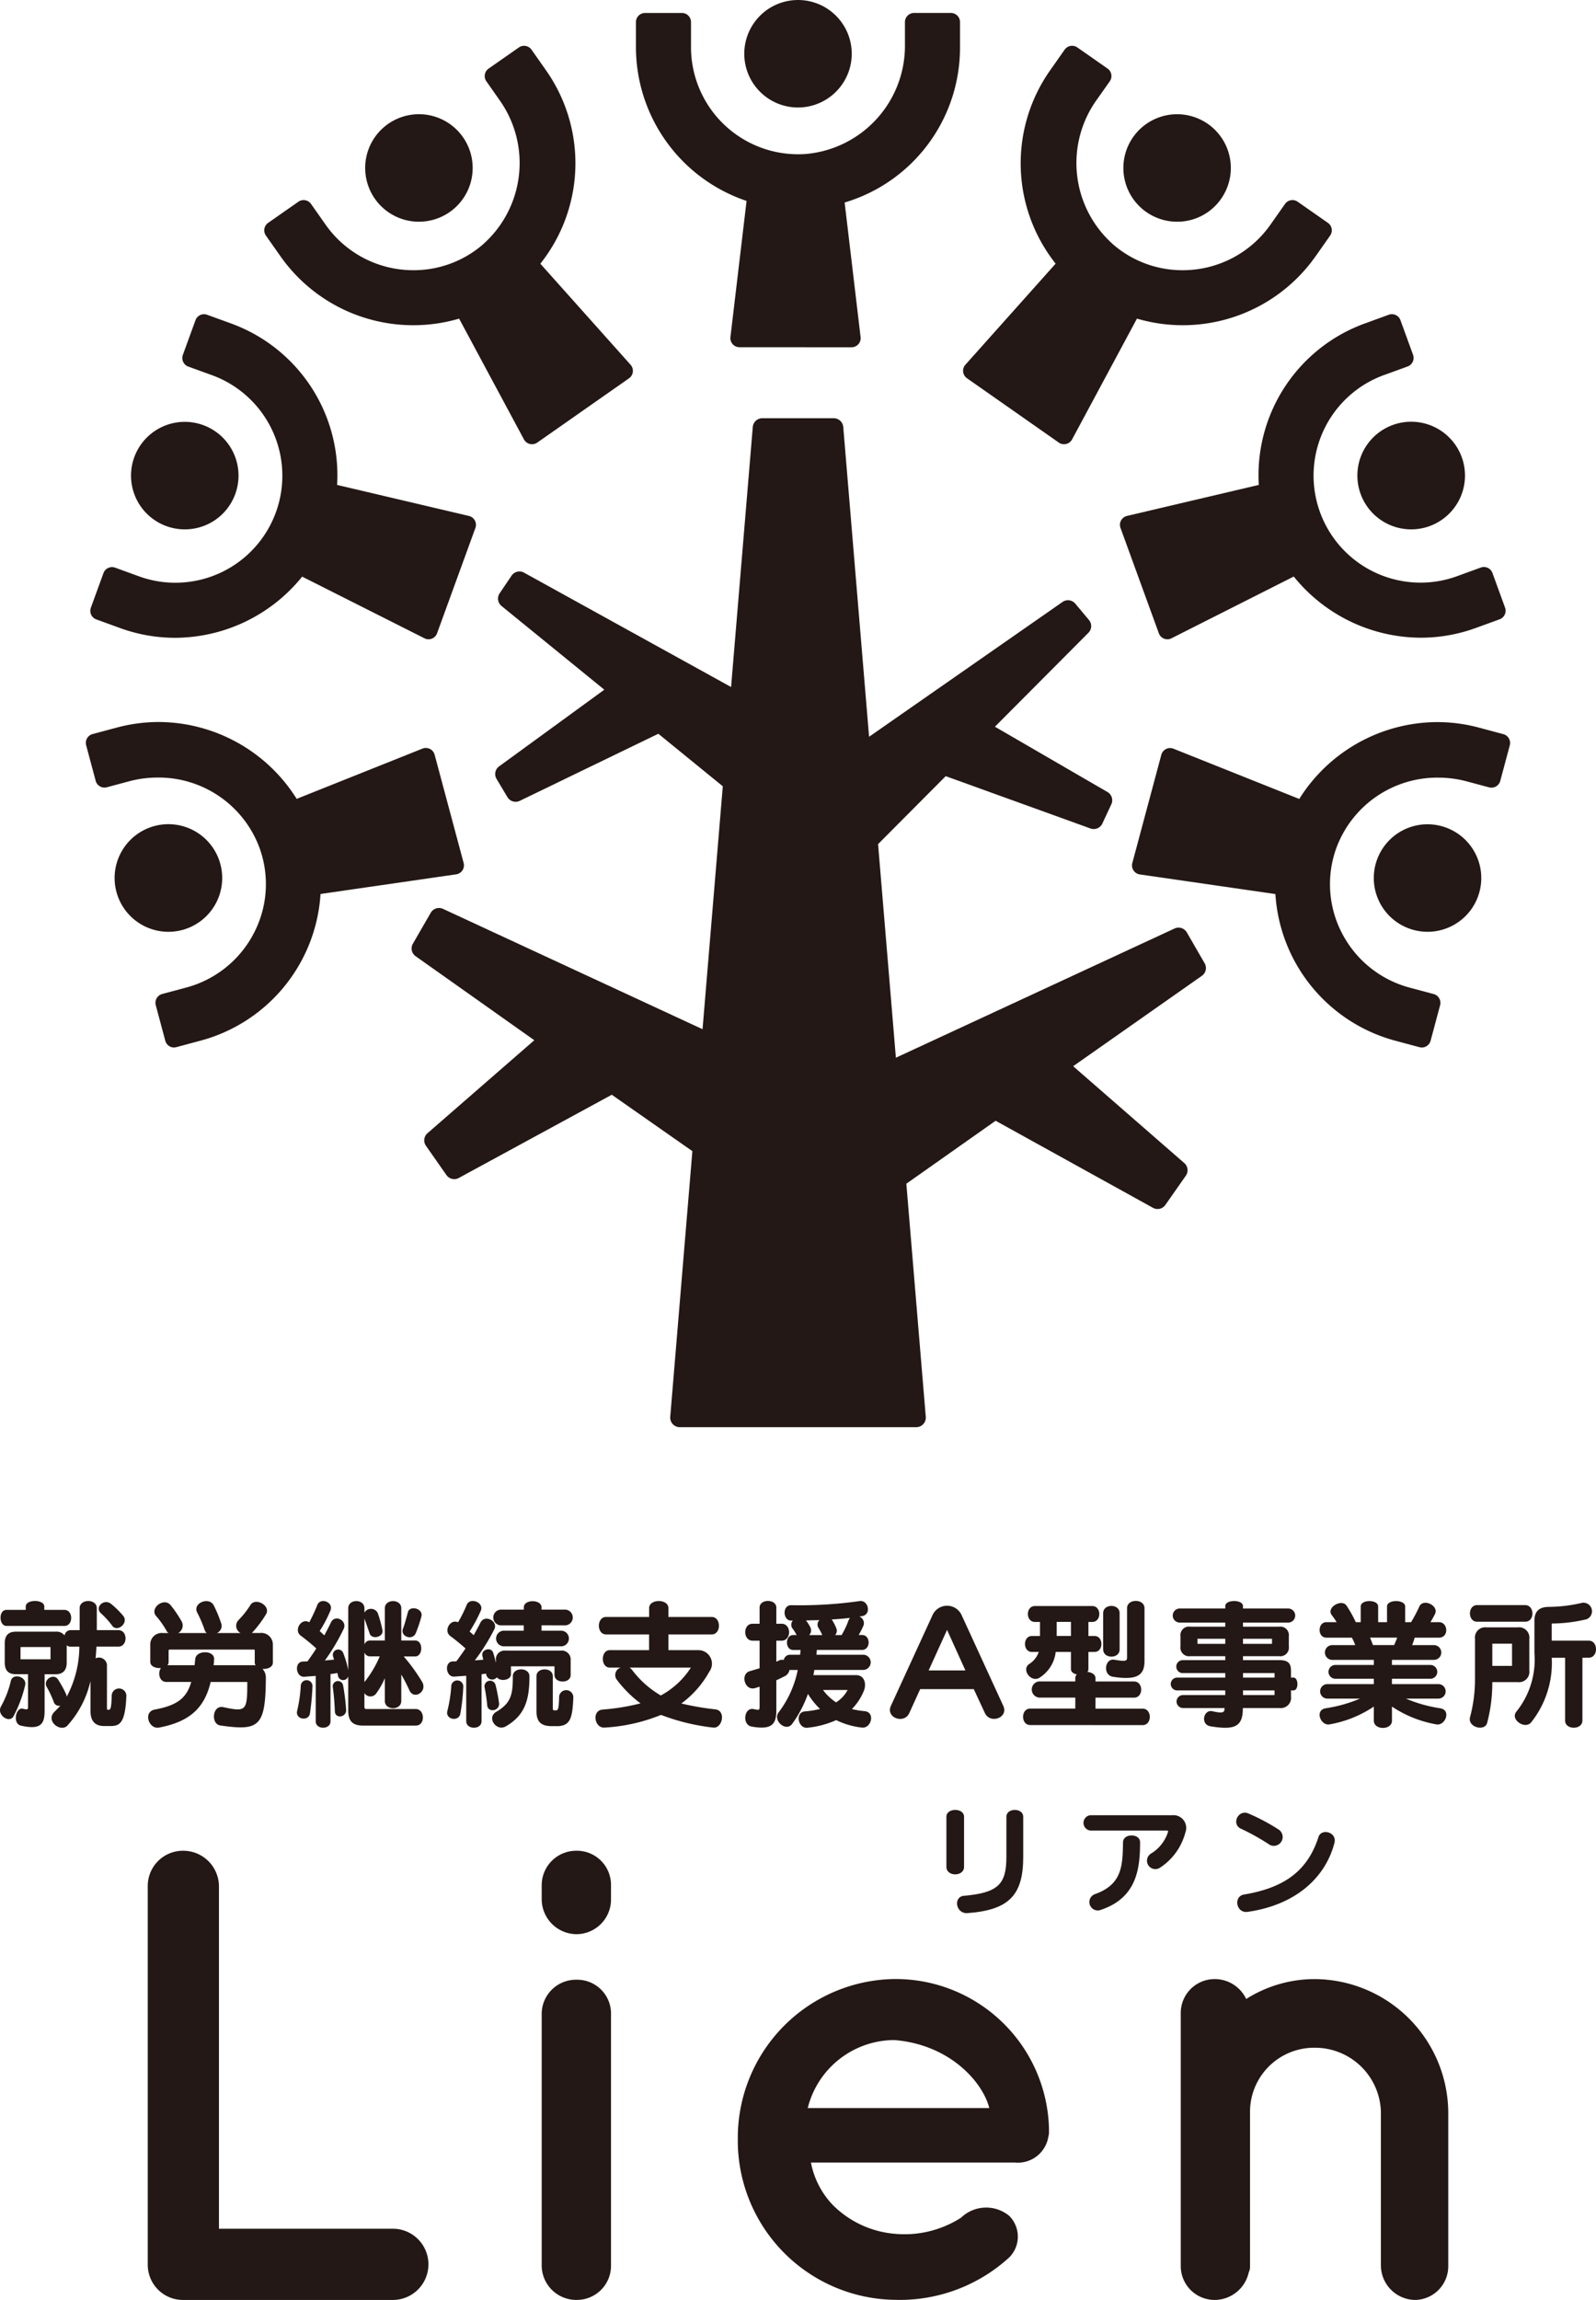
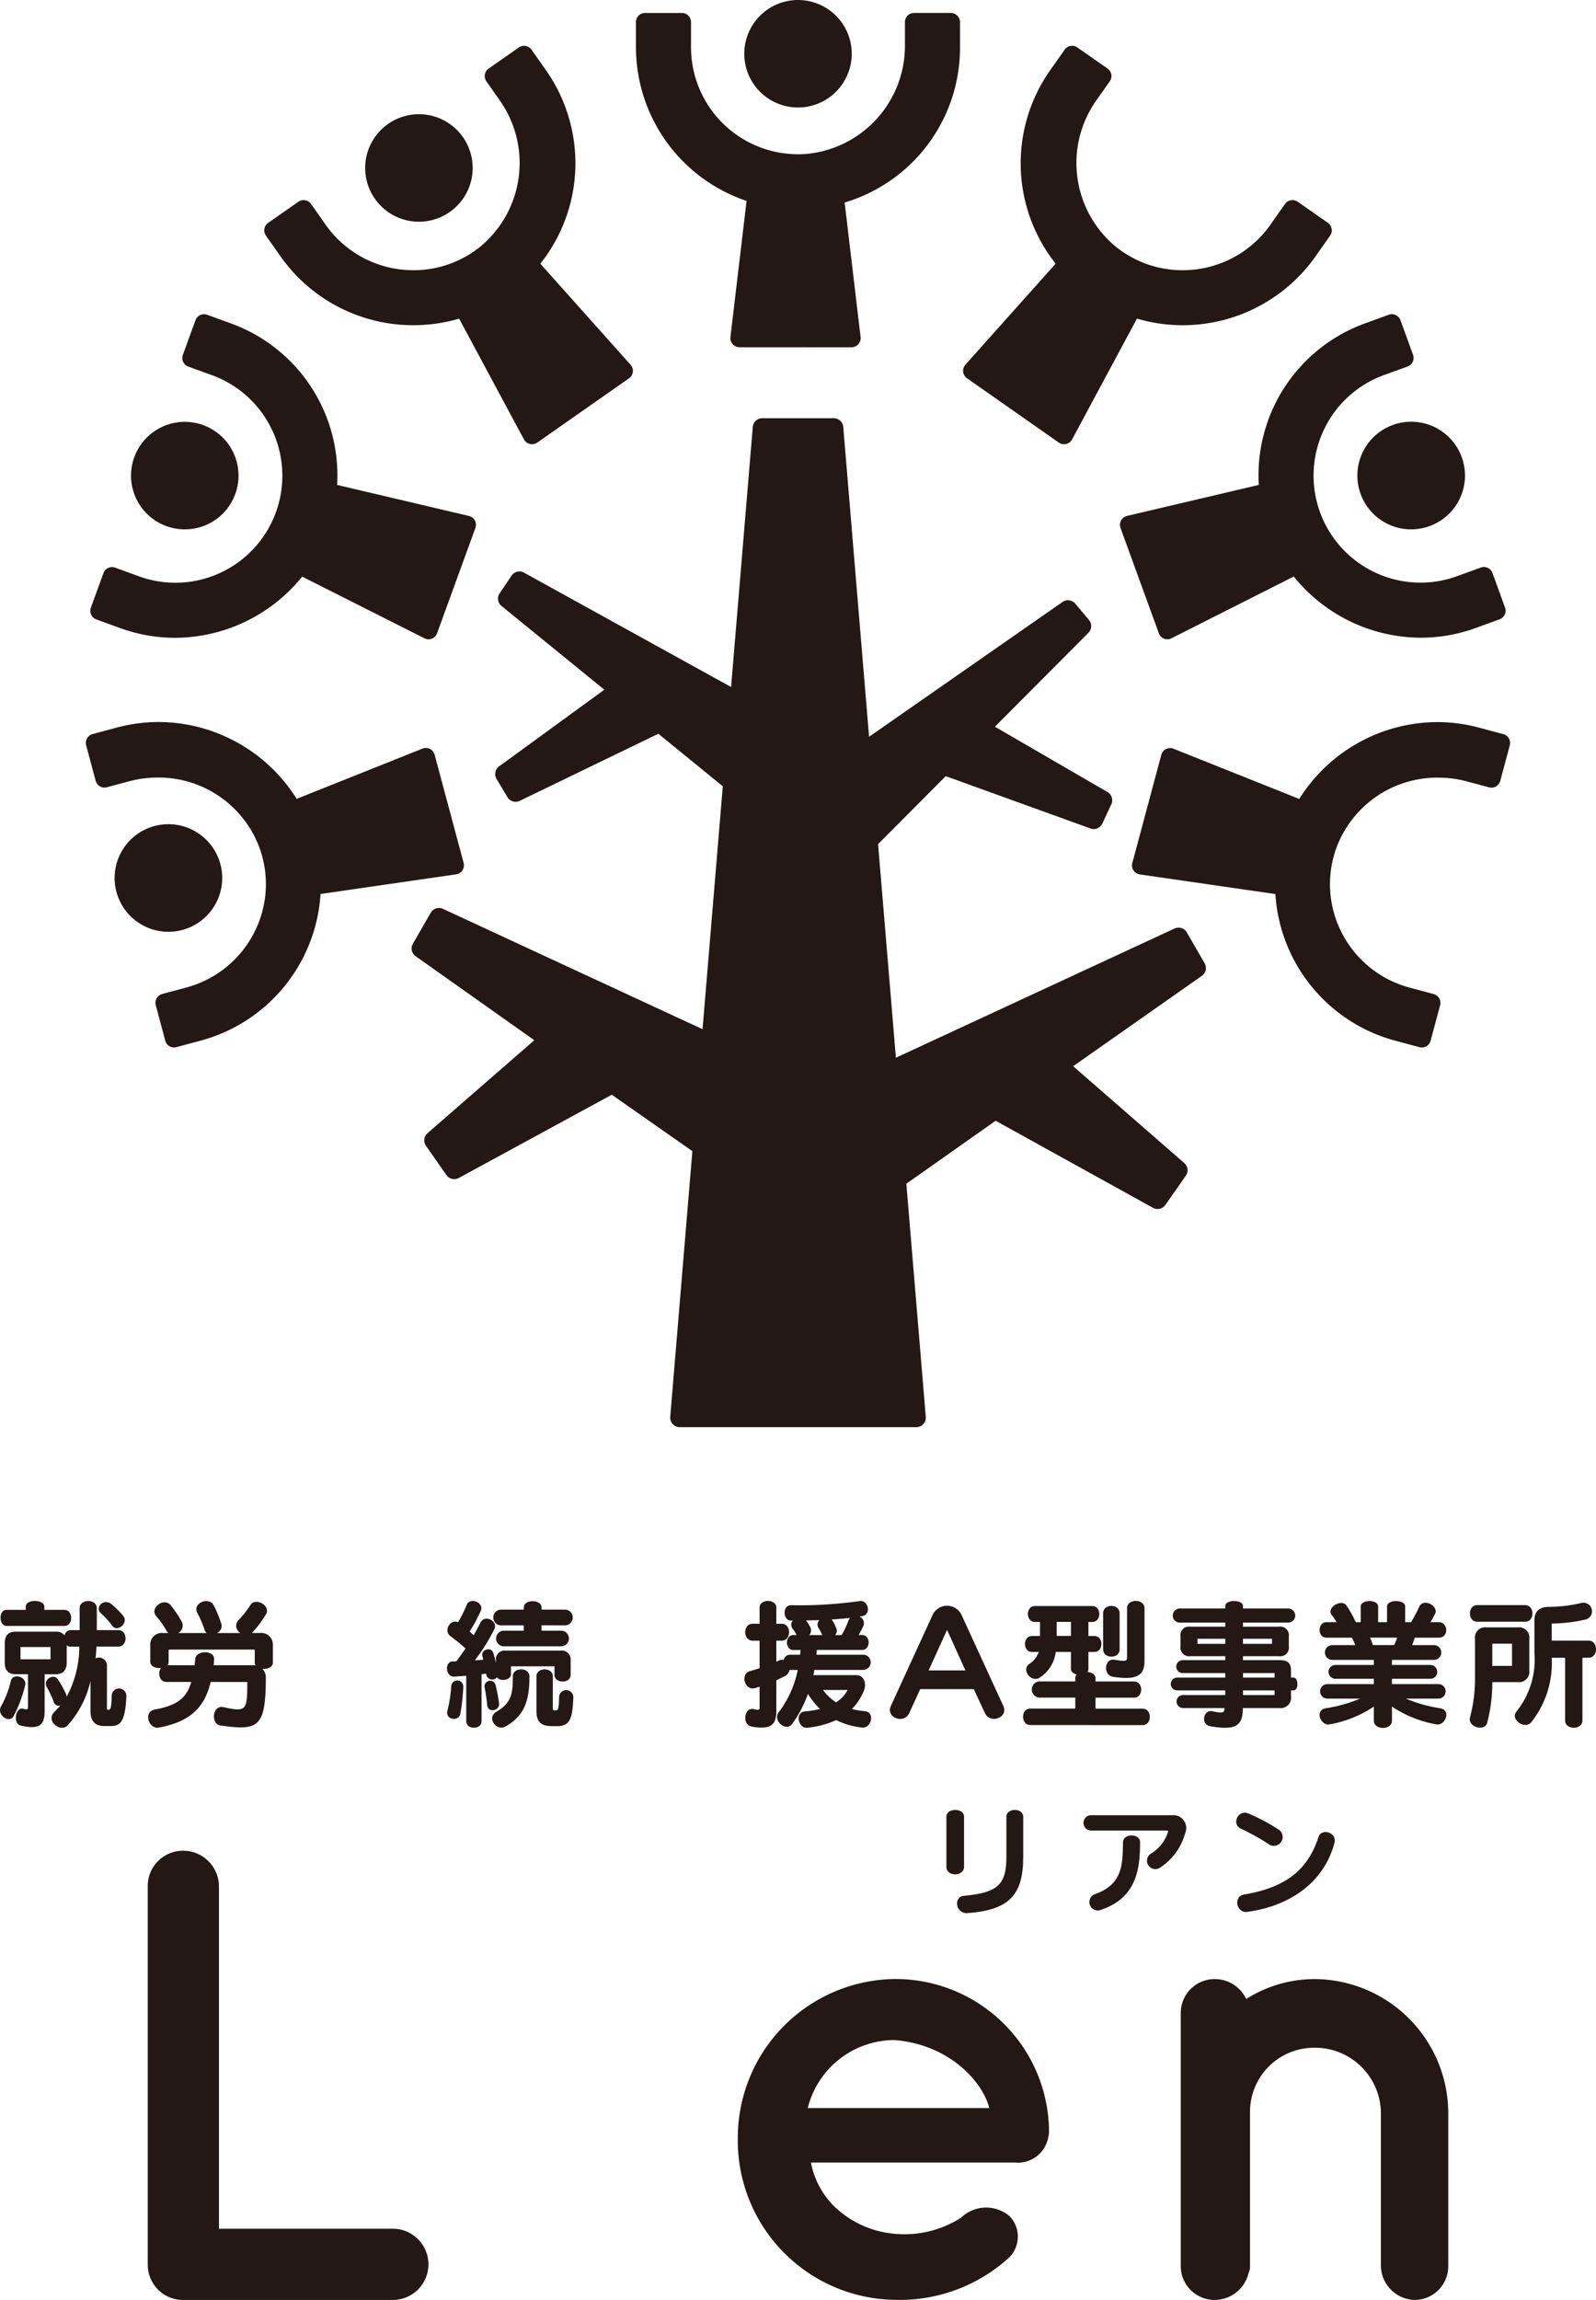
<svg xmlns="http://www.w3.org/2000/svg" width="132" height="190.182" viewBox="0 0 132 190.182">
  <defs>
    <style>
      .cls-1 {
        fill: #231815;
      }
    </style>
  </defs>
  <g id="footer_logo" transform="translate(66 95.091)">
    <g id="グループ_3595" data-name="グループ 3595" transform="translate(-66 -95.091)">
      <g id="グループ_3587" data-name="グループ 3587" transform="translate(7.098)">
        <g id="グループ_3586" data-name="グループ 3586">
          <path id="パス_4514" data-name="パス 4514" class="cls-1" d="M300.147,9.814a4.444,4.444,0,1,1,4.444-4.445A4.45,4.45,0,0,1,300.147,9.814Z" transform="translate(-241.244 -0.925)" />
          <path id="パス_4515" data-name="パス 4515" class="cls-1" d="M275.454,32.013a.754.754,0,0,1-.748-.843l1.334-11.254-.149-.052a13.422,13.422,0,0,1-9-12.654V5.127a.755.755,0,0,1,.754-.754h3.046a.755.755,0,0,1,.754.754V7.21a8.857,8.857,0,0,0,8.847,8.847c.223,0,.449-.008.673-.025a8.977,8.977,0,0,0,8.174-9.006v-1.9a.755.755,0,0,1,.754-.754h3.046a.755.755,0,0,1,.754.754V7.21A13.353,13.353,0,0,1,284.308,20l-.156.049,1.319,11.125a.754.754,0,0,1-.749.843Z" transform="translate(-221.392 -3.301)" />
          <path id="パス_4516" data-name="パス 4516" class="cls-1" d="M199.288,40.192a4.445,4.445,0,1,1,2.545-.8,4.452,4.452,0,0,1-2.545.8Z" transform="translate(-171.739 -21.858)" />
          <path id="パス_4517" data-name="パス 4517" class="cls-1" d="M190.163,46.055a.755.755,0,0,1-.666-.4l-5.361-9.984-.152.043a13.385,13.385,0,0,1-3.635.5h0a13.423,13.423,0,0,1-10.993-5.707l-1.2-1.706a.755.755,0,0,1,.185-1.05l2.5-1.747a.754.754,0,0,1,1.05.185l1.2,1.707a8.864,8.864,0,0,0,7.259,3.77,8.759,8.759,0,0,0,5.6-2,8.977,8.977,0,0,0,1.53-12.066l-1.09-1.556a.754.754,0,0,1,.185-1.05l2.5-1.747a.753.753,0,0,1,1.05.185l1.2,1.707A13.353,13.353,0,0,1,190.955,31l-.1.129,7.462,8.356a.754.754,0,0,1-.13,1.12l-7.593,5.317A.748.748,0,0,1,190.163,46.055Z" transform="translate(-153.262 -9.322)" />
          <path id="パス_4518" data-name="パス 4518" class="cls-1" d="M137.008,122.012a4.445,4.445,0,1,1,4.177-2.926,4.432,4.432,0,0,1-4.177,2.926Z" transform="translate(-128.824 -78.239)" />
          <path id="パス_4519" data-name="パス 4519" class="cls-1" d="M149.714,111.381a.747.747,0,0,1-.339-.081l-10.119-5.1-.1.122a13.561,13.561,0,0,1-10.4,4.936h0a13.318,13.318,0,0,1-4.567-.809l-1.958-.712a.755.755,0,0,1-.451-.967l1.042-2.862a.754.754,0,0,1,.966-.451l1.958.713a8.789,8.789,0,0,0,3.017.534h0a8.849,8.849,0,0,0,2.862-17.224l-1.785-.649a.754.754,0,0,1-.451-.966L130.431,85a.756.756,0,0,1,.708-.5.747.747,0,0,1,.258.046l1.958.713a13.355,13.355,0,0,1,8.8,13.195l-.007.163,10.9,2.565a.753.753,0,0,1,.536.991l-3.17,8.71A.757.757,0,0,1,149.714,111.381Z" transform="translate(-121.363 -58.518)" />
          <path id="パス_4520" data-name="パス 4520" class="cls-1" d="M132.674,229.049a4.449,4.449,0,1,1,1.153-.153,4.45,4.45,0,0,1-1.153.153Z" transform="translate(-125.84 -151.999)" />
          <path id="パス_4521" data-name="パス 4521" class="cls-1" d="M127.841,219.88a.754.754,0,0,1-.728-.559l-.788-2.943a.753.753,0,0,1,.533-.923l2.013-.54A8.875,8.875,0,0,0,134.4,210.5a8.769,8.769,0,0,0,.529-7.065,8.9,8.9,0,0,0-8.444-5.878,9.164,9.164,0,0,0-2.371.312l-1.835.492a.753.753,0,0,1-.923-.533l-.788-2.943a.753.753,0,0,1,.533-.923l2.012-.539a13.389,13.389,0,0,1,3.465-.458,13.528,13.528,0,0,1,11.315,6.216l.088.138,10.4-4.153a.752.752,0,0,1,1.008.5l2.4,8.954a.754.754,0,0,1-.62.941l-11.215,1.624-.012.158a13.423,13.423,0,0,1-9.895,11.966l-2.012.539a.747.747,0,0,1-.2.026Z" transform="translate(-120.541 -133.262)" />
-           <path id="パス_4522" data-name="パス 4522" class="cls-1" d="M401,40.192a4.444,4.444,0,1,1,3.645-1.9,4.416,4.416,0,0,1-3.645,1.9Z" transform="translate(-310.745 -21.858)" />
          <path id="パス_4523" data-name="パス 4523" class="cls-1" d="M362.265,46.055a.748.748,0,0,1-.431-.136L354.24,40.6a.754.754,0,0,1-.13-1.12l7.462-8.356-.1-.129a13.354,13.354,0,0,1-.355-15.858l1.2-1.707a.753.753,0,0,1,1.05-.185l2.5,1.747a.755.755,0,0,1,.185,1.05L364.953,17.6a8.976,8.976,0,0,0,1.53,12.066,8.757,8.757,0,0,0,5.6,2,8.866,8.866,0,0,0,7.259-3.77l1.2-1.707a.753.753,0,0,1,1.05-.185l2.5,1.747a.755.755,0,0,1,.185,1.05l-1.2,1.706a13.434,13.434,0,0,1-14.628,5.205l-.152-.043-5.362,9.984a.754.754,0,0,1-.665.4Z" transform="translate(-281.362 -9.322)" />
          <path id="パス_4524" data-name="パス 4524" class="cls-1" d="M463.28,122.012a4.45,4.45,0,1,1,1.52-.269,4.458,4.458,0,0,1-1.52.269Z" transform="translate(-353.66 -78.239)" />
          <path id="パス_4525" data-name="パス 4525" class="cls-1" d="M399.566,111.381a.757.757,0,0,1-.709-.5l-3.17-8.71a.754.754,0,0,1,.536-.991l10.9-2.565-.007-.163a13.354,13.354,0,0,1,8.8-13.195l1.958-.713a.753.753,0,0,1,.967.45l1.042,2.863a.755.755,0,0,1-.451.966l-1.785.649a8.849,8.849,0,0,0,2.862,17.224,8.787,8.787,0,0,0,3.017-.534l1.958-.713a.754.754,0,0,1,.966.451l1.042,2.862a.755.755,0,0,1-.451.967l-1.958.712a13.316,13.316,0,0,1-4.567.809,13.561,13.561,0,0,1-10.4-4.936l-.1-.122L399.9,111.3a.747.747,0,0,1-.339.081Z" transform="translate(-310.112 -58.518)" />
-           <path id="パス_4526" data-name="パス 4526" class="cls-1" d="M467.611,229.049a4.471,4.471,0,0,1-1.153-.153,4.445,4.445,0,0,1,1.147-8.738,4.469,4.469,0,0,1,1.153.152,4.445,4.445,0,0,1-1.147,8.739Z" transform="translate(-356.641 -151.999)" />
          <path id="パス_4527" data-name="パス 4527" class="cls-1" d="M422.832,219.88a.746.746,0,0,1-.2-.026l-2.013-.539a13.422,13.422,0,0,1-9.894-11.966l-.011-.158L399.5,205.568a.754.754,0,0,1-.62-.941l2.4-8.954a.752.752,0,0,1,1.007-.5l10.4,4.153.088-.138a13.528,13.528,0,0,1,11.315-6.216,13.392,13.392,0,0,1,3.465.458l2.012.539a.753.753,0,0,1,.533.923l-.788,2.943a.755.755,0,0,1-.728.559h0a.758.758,0,0,1-.2-.026l-1.835-.492a9.17,9.17,0,0,0-2.371-.312,8.9,8.9,0,0,0-8.444,5.878,8.771,8.771,0,0,0,.529,7.065,8.876,8.876,0,0,0,5.529,4.414l2.012.539a.754.754,0,0,1,.533.923l-.788,2.943A.755.755,0,0,1,422.832,219.88Z" transform="translate(-312.328 -133.262)" />
        </g>
        <path id="パス_4528" data-name="パス 4528" class="cls-1" d="M272.8,157.241l-1.476-2.557a.791.791,0,0,0-.683-.394.782.782,0,0,0-.331.073l-23.047,10.684-1.473-17.663,5.593-5.619,11.973,4.327a.783.783,0,0,0,.268.047.791.791,0,0,0,.715-.455l.742-1.592a.784.784,0,0,0-.319-1.015l-9.308-5.4,7.73-7.765a.784.784,0,0,0,.045-1.063L262.1,127.5a.788.788,0,0,0-1.054-.14l-16,11.148-2.136-25.617a.792.792,0,0,0-.785-.723h-5.913a.792.792,0,0,0-.785.723L233.7,133.584l-.067.81-17.123-9.456a.788.788,0,0,0-1.034.249l-.983,1.456a.784.784,0,0,0,.155,1.052l8.5,6.92-8.7,6.339a.784.784,0,0,0-.211,1.042l.9,1.507a.791.791,0,0,0,.758.378.78.78,0,0,0,.261-.075l11.459-5.547,5.332,4.343-1.675,20.088-21.465-9.951a.778.778,0,0,0-.331-.073.79.79,0,0,0-.683.394l-1.476,2.557a.785.785,0,0,0,.229,1.039l9.811,6.945-8.821,7.678a.783.783,0,0,0-.138,1.054l1.693,2.418a.788.788,0,0,0,1.038.231l12.637-6.873,6.665,4.663L228.6,194.741a.788.788,0,0,0,.785.855H248.95a.788.788,0,0,0,.785-.856l-1.607-19.274,7.384-5.206,13,7.192a.787.787,0,0,0,1.038-.231l1.693-2.418a.784.784,0,0,0-.138-1.054l-9.181-8,10.646-7.474A.784.784,0,0,0,272.8,157.241Z" transform="translate(-180.265 -77.585)" />
      </g>
      <g id="グループ_3594" data-name="グループ 3594" transform="translate(0 132.379)">
        <g id="グループ_3592" data-name="グループ 3592" transform="translate(12.22 17.281)">
          <g id="グループ_3589" data-name="グループ 3589" transform="translate(0 3.377)">
            <g id="グループ_3588" data-name="グループ 3588">
              <path id="パス_4529" data-name="パス 4529" class="cls-1" d="M137.015,527.393V496.086a2.91,2.91,0,0,1,2.917-2.919,2.957,2.957,0,0,1,2.972,2.919v28.336h14.38a2.945,2.945,0,0,1,0,5.89H139.932A2.909,2.909,0,0,1,137.015,527.393Z" transform="translate(-137.015 -493.167)" />
-               <path id="パス_4530" data-name="パス 4530" class="cls-1" d="M247.547,497.147a2.866,2.866,0,0,1-2.866,2.919,2.9,2.9,0,0,1-2.866-2.919v-1.114a2.854,2.854,0,0,1,2.866-2.866,2.822,2.822,0,0,1,2.866,2.866Zm0,9.6v20.695a2.821,2.821,0,0,1-2.866,2.866,2.854,2.854,0,0,1-2.866-2.866V506.751a2.833,2.833,0,0,1,2.866-2.918A2.8,2.8,0,0,1,247.547,506.751Z" transform="translate(-209.233 -493.167)" />
              <path id="パス_4531" data-name="パス 4531" class="cls-1" d="M293.981,540.57A13.137,13.137,0,0,1,306.928,527.3a12.69,12.69,0,0,1,12.789,12.31v.266a1.454,1.454,0,0,1-.053.477,2.555,2.555,0,0,1-2.759,2.122H300.03a6.965,6.965,0,0,0,1.8,3.5,8.217,8.217,0,0,0,5.094,2.388,8.671,8.671,0,0,0,5.519-1.327,3,3,0,0,1,3.98-.159,2.427,2.427,0,0,1,0,3.449,13.412,13.412,0,0,1-9.5,3.5A13.171,13.171,0,0,1,293.981,540.57Zm5.784-2.6h15.017c-.532-2.122-3.237-5.253-7.855-5.624A7.412,7.412,0,0,0,299.765,537.97Z" transform="translate(-245.18 -516.692)" />
              <path id="パス_4532" data-name="パス 4532" class="cls-1" d="M433.939,538.342v12.682a2.785,2.785,0,0,1-2.759,2.812,2.866,2.866,0,0,1-2.812-2.812V538.342a5.448,5.448,0,0,0-5.518-5.36,5.3,5.3,0,0,0-5.307,5.36v12.682a1.057,1.057,0,0,1-.105.53,2.9,2.9,0,0,1-2.812,2.282,2.8,2.8,0,0,1-2.812-2.812V530.117a2.8,2.8,0,0,1,2.812-2.812,2.867,2.867,0,0,1,2.6,1.645,10.6,10.6,0,0,1,5.626-1.645A11.107,11.107,0,0,1,433.939,538.342Z" transform="translate(-326.378 -516.692)" />
            </g>
          </g>
          <g id="グループ_3591" data-name="グループ 3591" transform="translate(66.054)">
            <g id="グループ_3590" data-name="グループ 3590">
              <path id="パス_4533" data-name="パス 4533" class="cls-1" d="M349.475,487.018V482.87c0-.754,1.46-.754,1.46,0v4.148C350.935,487.84,349.475,487.84,349.475,487.018Zm1.74,3.82c-.977.067-1.189-1.354-.289-1.431,2.861-.251,3.51-.987,3.51-3.21V482.87c0-.754,1.392-.754,1.392,0V486.2C355.828,489.349,354.657,490.587,351.215,490.838Z" transform="translate(-349.475 -482.304)" />
              <path id="パス_4534" data-name="パス 4534" class="cls-1" d="M392.26,488.061a.693.693,0,1,1-.726-1.18,3.212,3.212,0,0,0,1.393-1.779c.02-.067-.009-.116-.078-.116h-6.343a.637.637,0,0,1,0-1.267h6.768a1.056,1.056,0,0,1,1.084,1.441A4.973,4.973,0,0,1,392.26,488.061Zm-4.882,3.481a.694.694,0,1,1-.523-1.286c2.272-.8,2.32-2.34,2.35-4.3.009-.754,1.411-.754,1.411,0C390.617,488.186,390.316,490.556,387.378,491.541Z" transform="translate(-374.598 -483.279)" />
              <path id="パス_4535" data-name="パス 4535" class="cls-1" d="M429.356,485.715a18.637,18.637,0,0,0-2.379-1.335c-.84-.368-.252-1.625.6-1.267a16.384,16.384,0,0,1,2.523,1.344A.733.733,0,0,1,429.356,485.715Zm-1.818,5.531c-.976.155-1.227-1.277-.319-1.431,3.481-.58,5.289-2.069,6.16-4.767.232-.725,1.547-.4,1.315.5C433.959,488.382,431.542,490.665,427.538,491.245Z" transform="translate(-402.601 -482.818)" />
            </g>
          </g>
        </g>
        <g id="グループ_3593" data-name="グループ 3593">
          <path id="パス_4536" data-name="パス 4536" class="cls-1" d="M98.827,436.272c-.326.605-1.419-.093-1.035-.815a8.012,8.012,0,0,0,.814-2.106c.164-.7,1.339-.35,1.188.337A10.712,10.712,0,0,1,98.827,436.272Zm-.581-7.473c-.63,0-.676-1.327,0-1.327H99.84v-.279c0-.617,1.536-.605,1.536,0v.279h1.663c.745,0,.745,1.327,0,1.327Zm8.554,8.276h-.488c-.676,0-1.117-.35-1.117-1.235v-2.49a8.17,8.17,0,0,1-1.909,3.689c-.57.594-1.863-.4-1.049-1.164.164-.163.326-.326.466-.489a.443.443,0,0,1-.546-.3,8.277,8.277,0,0,0-.583-1.246c-.337-.593.583-1.175.942-.605a9.228,9.228,0,0,1,.652,1.188.561.561,0,0,1,.058.233,8.9,8.9,0,0,0,1.048-4.144h-.745a.443.443,0,0,1-.3-.117v1.432c0,.652-.324.967-.918.967H101.4v3.026c0,1.059-.29,1.605-1.966,1.221-.7-.163-.419-1.536.162-1.4.372.093.432.082.432-.14v-2.711H99.013c-.616,0-.909-.315-.909-.967v-1.594c0-.63.293-.955.909-.955h3.317a.822.822,0,0,1,.723.315.508.508,0,0,1,.477-.442h.769v-1.816c0-.791,1.419-.791,1.419,0v1.816H107.5c.792,0,.792,1.362,0,1.362h-1.816c-.011.326-.035.652-.069.966a.667.667,0,0,1,.942.547v3.585c0,.071.011.128.093.128.2,0,.268-.046.3-1.187a.606.606,0,1,1,1.211.058C108.068,436.971,107.533,437.076,106.8,437.076Zm-4.911-6.53H99.408v1.012h2.481Zm5.1-1.769a6.968,6.968,0,0,0-.931-1.024c-.546-.489.244-1.257.851-.768a7.387,7.387,0,0,1,1,.989C108.371,428.567,107.4,429.358,106.986,428.776Z" transform="translate(-97.711 -426.73)" />
          <path id="パス_4537" data-name="パス 4537" class="cls-1" d="M146.586,432.363a1.04,1.04,0,0,1,.279.734c-.022,4.086-.57,4.4-3.769,3.946-.8-.117-.665-1.711.255-1.514,1.9.408,1.979.315,1.979-2.083H142.3c-.5,2.107-1.687,3.283-4.271,3.771-.851.163-1.339-1.3-.35-1.49,1.875-.349,2.631-.955,3.015-2.282h-2.06c-.583,0-.734-.768-.443-1.152-.419.034-.885-.128-.885-.512V430.4a.947.947,0,0,1,1.06-1h.466a.344.344,0,0,1-.164-.152,6.929,6.929,0,0,0-.883-1.257c-.547-.64.639-1.571,1.2-.9a9.608,9.608,0,0,1,.944,1.4.71.71,0,0,1-.315.908h2.363a.518.518,0,0,1-.175-.256,10.6,10.6,0,0,0-.618-1.443c-.395-.78.99-1.339,1.374-.582a10.516,10.516,0,0,1,.63,1.536.64.64,0,0,1-.372.745h1.955a.678.678,0,0,1-.2-1.037,7.275,7.275,0,0,0,1.024-1.291c.43-.652,1.734.093,1.268.8a9.321,9.321,0,0,1-1.151,1.524h.652a.966.966,0,0,1,1.082,1v1.443C147.449,432.224,146.994,432.4,146.586,432.363Zm-.639-.523v-1c0-.034-.013-.07-.058-.07h-7.008c-.024,0-.058.047-.058.07v.943a.385.385,0,0,1-.1.279h2.246c.022-.164.034-.338.058-.524.082-.745,1.618-.733,1.559.046-.011.163-.022.326-.045.478h3.3a.911.911,0,0,1,.175.011A.392.392,0,0,1,145.948,431.84Z" transform="translate(-124.877 -426.744)" />
-           <path id="パス_4538" data-name="パス 4538" class="cls-1" d="M177.78,436.049c-.115.675-1.233.5-1.058-.22a11.751,11.751,0,0,0,.3-2.1.485.485,0,0,1,.967.069A21.589,21.589,0,0,1,177.78,436.049Zm8.23-1.909c-.186-.407-.419-.873-.676-1.316v2.188c0,.8-1.361.8-1.361,0v-1.885a6.237,6.237,0,0,1-.7,1.245.585.585,0,0,1-.989-.012v1.2c0,.023.069.117.1.117h4.132c.792,0,.816,1.373.022,1.373H182.18c-.885,0-1.235-.384-1.235-1.257v-2.817a.436.436,0,0,1-.849-.059c-.011-.069-.022-.14-.035-.209-.2.022-.395.058-.581.081V436.7c0,.7-1.223.7-1.223,0v-3.759l-.942.069c-.721.047-.849-1.222-.127-1.257.127,0,.255-.011.384-.011.268-.372.512-.722.734-1.071a16.471,16.471,0,0,0-1.292-1.06c-.594-.442.047-1.5.709-1.105a13.178,13.178,0,0,0,.663-1.42c.257-.675,1.386-.244,1.082.466a10.631,10.631,0,0,1-.883,1.676c.138.128.255.244.384.361.187-.35.372-.7.548-1.071.337-.71,1.384-.14,1.047.547a16.717,16.717,0,0,1-1.548,2.6l.756-.069c-.024-.082-.046-.152-.069-.233a.444.444,0,1,1,.838-.292,8.278,8.278,0,0,1,.406,1.385v-5.109c0-.792,1.339-.792,1.339,0v.36a.624.624,0,0,1,1.106.047,10.6,10.6,0,0,1,.384,1.4c.117.583-.885.815-1.06.279-.082-.244-.313-.919-.43-1.233v2.141a.476.476,0,0,1,.441-.326h1.246v-2.666c0-.792,1.361-.792,1.361,0v2.666h1.153c.676,0,.652,1.315,0,1.315h-.954a14.781,14.781,0,0,1,1.525,2.106C187.523,434.233,186.382,434.955,186.009,434.14Zm-6.17,1.735a20.169,20.169,0,0,0-.173-2.027.432.432,0,0,1,.849-.151,17.237,17.237,0,0,1,.255,2.037C180.819,436.375,179.864,436.514,179.84,435.875Zm2.886-4.552a.477.477,0,0,1-.441-.326v2.456a9.007,9.007,0,0,0,1.268-2.13Zm3.818-1.944c-.279.7-1.326.292-1.069-.348.115-.279.3-.955.406-1.362.153-.593,1.293-.3,1.117.36A11.65,11.65,0,0,1,186.544,429.379Z" transform="translate(-152.145 -426.74)" />
          <path id="パス_4539" data-name="パス 4539" class="cls-1" d="M225.51,432.853v-.71h-3.6v.652c0,.512-.9.628-1.162.255a.5.5,0,0,1-.873-.187c-.013-.046-.013-.081-.024-.115-.127.011-.244.034-.372.047v3.887c0,.723-1.268.711-1.268,0v-3.759l-.989.07c-.711.047-.849-1.234-.117-1.257a2.556,2.556,0,0,0,.292-.011c.279-.372.523-.723.756-1.06-.419-.372-.8-.687-1.257-1.024-.583-.43-.013-1.443.639-1.141a10.985,10.985,0,0,0,.711-1.431c.268-.676,1.479-.211,1.164.488a12.421,12.421,0,0,1-.92,1.711c.118.093.222.2.337.3.186-.326.372-.675.559-1.036.35-.721,1.5-.128,1.142.559a16.531,16.531,0,0,1-1.607,2.561c.233-.022.466-.034.7-.058-.022-.093-.046-.2-.069-.29-.153-.559.721-.8.885-.292.093.292.162.559.233.838v-.21a.707.707,0,0,1,.8-.792h4.538a.732.732,0,0,1,.838.792v1.221C226.847,433.587,225.51,433.575,225.51,432.853Zm-7.788,3.212c-.127.687-1.268.489-1.069-.244a11.674,11.674,0,0,0,.324-2.107.5.5,0,0,1,.991.093A16.323,16.323,0,0,1,217.722,436.066Zm2.224-.7a13.833,13.833,0,0,0-.22-1.49.465.465,0,0,1,.907-.2,13.659,13.659,0,0,1,.291,1.5C221.005,435.845,220.005,436.009,219.946,435.368Zm1.525,1.746c-.756.442-1.607-.722-.769-1.211,1.246-.733,1.363-1.466,1.363-2.945,0-.745,1.372-.756,1.372.012C223.451,435.158,222.914,436.276,221.471,437.114Zm2.968-8.357v.442h1.652a.647.647,0,0,1,0,1.292h-4.8a.647.647,0,0,1,0-1.292h1.676v-.442H221.03a.654.654,0,0,1,0-1.3h1.943v-.186c0-.687,1.467-.675,1.467,0v.186h2a.654.654,0,0,1,0,1.3Zm1.268,8.334h-.443c-.86,0-1.244-.361-1.244-1.234v-2.9c0-.745,1.35-.745,1.35,0v2.619c0,.152,0,.21.151.21h.116c.175,0,.234-.151.257-1.141a.589.589,0,0,1,1.175.059C227,436.438,226.814,437.09,225.708,437.09Z" transform="translate(-179.65 -426.734)" />
-           <path id="パス_4540" data-name="パス 4540" class="cls-1" d="M265.852,437.207a17.43,17.43,0,0,1-4.306-1.048,14.454,14.454,0,0,1-4.667,1.048c-.838.07-1.095-1.409-.164-1.49a17.966,17.966,0,0,0,3.132-.512,9.777,9.777,0,0,1-1.968-1.968.642.642,0,0,1,.337-.989h-.907c-.769,0-.769-1.443,0-1.443h3.248v-1.3H257c-.792,0-.792-1.443,0-1.443h3.562v-.734c0-.779,1.594-.779,1.594,0v.734h3.585c.791,0,.791,1.443,0,1.443h-3.585v1.3H264.6a1.119,1.119,0,0,1,.931,1.792,8.157,8.157,0,0,1-2.306,2.619,22.944,22.944,0,0,0,2.829.488C266.947,435.822,266.61,437.312,265.852,437.207Zm-6.913-4.959a.935.935,0,0,1,.2.175,8.067,8.067,0,0,0,2.387,2.13,6.788,6.788,0,0,0,2.49-2.305Z" transform="translate(-206.874 -426.734)" />
          <path id="パス_4541" data-name="パス 4541" class="cls-1" d="M305.471,437.21a6.393,6.393,0,0,1-2.13-.617,7.657,7.657,0,0,1-2.372.63c-.78.1-1.06-1.281-.211-1.35a8.326,8.326,0,0,0,1.246-.2,6.586,6.586,0,0,1-1-1.245,9.606,9.606,0,0,1-1.314,2.49c-.512.676-1.63-.3-1.1-.978a8.534,8.534,0,0,0,1.572-3.492h-.686a.718.718,0,0,1-.385.512c-.233.117-.466.233-.7.338v2.5c0,1.129-.372,1.629-2.048,1.328-.814-.152-.617-1.619.175-1.444.466.1.488.093.488-.222v-1.629c-.127.035-.255.082-.384.117-.849.245-1.244-1.187-.406-1.409.291-.081.546-.162.79-.233v-2.281h-.581c-.8,0-.816-1.4,0-1.4h.581v-1.326c0-.757,1.385-.734,1.385-.012v1.338h.443c.814,0,.814,1.4,0,1.4h-.443v1.735a1.783,1.783,0,0,0,.211-.093.577.577,0,0,1,.408-.047.512.512,0,0,1,.5-.431h.849c.013-.14.024-.267.035-.395h-.605c-.7,0-.685-1.235,0-1.235h.28a3.628,3.628,0,0,0-.362-.57.529.529,0,0,1,.048-.629h-.164c-.652,0-.734-1.269.022-1.269a35.142,35.142,0,0,0,5.635-.337c.745-.14,1.036,1.082.266,1.234-.08.012-.162.035-.255.047a.579.579,0,0,1,.313.8,6.566,6.566,0,0,1-.372.721h.279c.734,0,.723,1.235,0,1.235h-3.736c-.011.127-.022.267-.034.395h3.9a.63.63,0,0,1,0,1.257h-4.073c-.024.14-.047.291-.082.431h3.538c.7,0,.874.745.63,1.316a4.692,4.692,0,0,1-.98,1.49,7.477,7.477,0,0,0,1.06.174C306.589,435.941,306.252,437.3,305.471,437.21Zm-3.62-8.287a.5.5,0,0,1,.106-.593c-.35,0-.723.011-1.117.022a2.728,2.728,0,0,1,.359.559.555.555,0,0,1-.093.652h1.084A4.516,4.516,0,0,0,301.851,428.923Zm.4,5.18a4.292,4.292,0,0,0,1.082,1.024,2.778,2.778,0,0,0,.955-1.024Zm.721-5.832a3.839,3.839,0,0,1,.372.71.52.52,0,0,1-.093.581h.536a6.771,6.771,0,0,0,.57-1.2.784.784,0,0,1,.128-.22C304.053,428.19,303.54,428.237,302.969,428.271Z" transform="translate(-234.183 -426.737)" />
          <path id="パス_4542" data-name="パス 4542" class="cls-1" d="M342.31,436.877l-.92-1.98h-4.434l-.9,1.98c-.417.931-1.966.395-1.523-.594L338,428.729a1.322,1.322,0,0,1,2.363,0l3.469,7.554C344.277,437.271,342.74,437.8,342.31,436.877ZM339.18,430l-1.525,3.353H340.7Z" transform="translate(-260.852 -427.602)" />
          <path id="パス_4543" data-name="パス 4543" class="cls-1" d="M370.467,436.984c-.792,0-.792-1.361,0-1.361h3.725v-.909h-3a.673.673,0,0,1,0-1.338h3V433.1a.4.4,0,0,1,.128-.3c-.268-.058-.488-.2-.488-.442v-1.42h-1.259a2.914,2.914,0,0,1-1.3,2.106c-.685.49-1.547-.581-.931-1.082a1.927,1.927,0,0,0,.827-1.024h-.57c-.756,0-.756-1.315,0-1.315h.674v-1.164h-.417c-.78,0-.78-1.316,0-1.316h4.736c.781,0,.781,1.316,0,1.316h-.315v1.164h.514c.745,0,.745,1.315,0,1.315h-.514v1.42a.4.4,0,0,1-.08.233c.348.034.663.209.663.512v.279h3.19c.79,0,.79,1.338,0,1.338h-3.19v.909h3.9c.792,0,.792,1.361,0,1.361Zm3.365-8.531h-1.177v1.164h1.177Zm2.665,2.281v-3c0-.8,1.361-.8,1.361,0v3C377.858,431.525,376.5,431.525,376.5,430.734Zm.8,2.257c-.849-.14-.674-1.536.116-1.408.862.14,1.06.14,1.06-.163v-4.1c0-.8,1.443-.8,1.443,0v4.364C379.918,432.829,379.359,433.317,377.3,432.991Z" transform="translate(-285.258 -426.72)" />
          <path id="パス_4544" data-name="パス 4544" class="cls-1" d="M419.1,434.142v.489a.853.853,0,0,1-.954.967h-3.028c0,1.524-.627,1.85-2.676,1.512-.862-.14-.583-1.419.162-1.245.92.209,1,.081,1-.267h-3.41a.536.536,0,1,1,0-1.071h3.468v-.385h-4a.53.53,0,0,1,0-1.059h4v-.373h-3.492a.536.536,0,1,1,0-1.071h3.492v-.326h-2.909a.707.707,0,0,1-.792-.8v-.85a.7.7,0,0,1,.792-.792h2.909v-.337h-3.725a.583.583,0,1,1,0-1.164h3.725v-.2c0-.559,1.467-.559,1.467,0v.2h3.736a.582.582,0,1,1,0,1.164h-3.736v.337h2.991a.707.707,0,0,1,.8.792v.85a.71.71,0,0,1-.8.8h-2.991v.326h3.015c.628,0,.954.2.954.838v.605h.209c.421,0,.443,1.059,0,1.059Zm-5.436-4.271h-2.3v.419h2.3Zm3.864,0h-2.4v.419h2.4Zm.21,2.84h-2.607v.373h2.607Zm0,1.431h-2.607v.385h2.607Z" transform="translate(-312.325 -426.742)" />
          <path id="パス_4545" data-name="パス 4545" class="cls-1" d="M458.394,436.94a9.564,9.564,0,0,1-3.656-1.468v1.164c0,.8-1.5.8-1.5,0v-1.164a9.506,9.506,0,0,1-3.644,1.468c-.745.162-1.279-1.176-.337-1.328a11.841,11.841,0,0,0,2.84-.8h-2.7a.6.6,0,0,1,0-1.2h3.842v-.441h-3.179a.571.571,0,1,1,0-1.142h3.179v-.419h-3.469a.612.612,0,0,1,0-1.222H451.7a3.976,3.976,0,0,0-.28-.616h-2.108c-.756,0-.732-1.281,0-1.281h.851c-.117-.186-.257-.395-.408-.593-.466-.617.816-1.362,1.222-.779a10.259,10.259,0,0,1,.769,1.373h.408v-1.3c0-.593,1.441-.593,1.441,0v1.3h.734v-1.3c0-.593,1.5-.593,1.5,0v1.3h.49A12.279,12.279,0,0,0,457,427.2c.313-.71,1.652-.081,1.291.628-.129.244-.244.466-.373.663h.71c.758,0,.838,1.281,0,1.281h-2.013a4.864,4.864,0,0,1-.209.616h1.8a.611.611,0,0,1,0,1.222h-3.47v.419h3.177a.571.571,0,1,1,0,1.142h-3.177v.441h3.842a.6.6,0,0,1,0,1.2h-2.689a11.843,11.843,0,0,0,2.84.8C459.673,435.763,459.139,437.1,458.394,436.94Zm-5.471-7.17c.082.174.164.407.244.616h1.747a6.224,6.224,0,0,0,.255-.616Z" transform="translate(-339.613 -426.734)" />
          <path id="パス_4546" data-name="パス 4546" class="cls-1" d="M492.664,433.74H490.57a13.038,13.038,0,0,1-.432,3.387c-.209.721-1.641.338-1.408-.5a12.186,12.186,0,0,0,.408-3.2v-3.259a.845.845,0,0,1,.953-.954h2.572a.854.854,0,0,1,.967.954v2.608A.857.857,0,0,1,492.664,433.74Zm-3.352-4.994c-.79,0-.79-1.374,0-1.374h3.97c.8,0,.814,1.374.011,1.374Zm2.887,1.816H490.57V432.4H492.2Zm5.822,1.164v5.191c0,.792-1.432.792-1.432,0v-5.191h-1.106a7.883,7.883,0,0,1-1.711,5.354c-.512.593-1.745-.245-1.211-.9a6.863,6.863,0,0,0,1.49-4.864v-2.643c0-.768.372-1.141,1.164-1.153a12.388,12.388,0,0,0,2.783-.337.708.708,0,0,1,.361,1.361,12.575,12.575,0,0,1-2.829.35c-.022,0-.047.011-.047.034v1.384h3.062c.8,0,.8,1.409,0,1.409Z" transform="translate(-367.145 -427.026)" />
        </g>
      </g>
    </g>
  </g>
</svg>